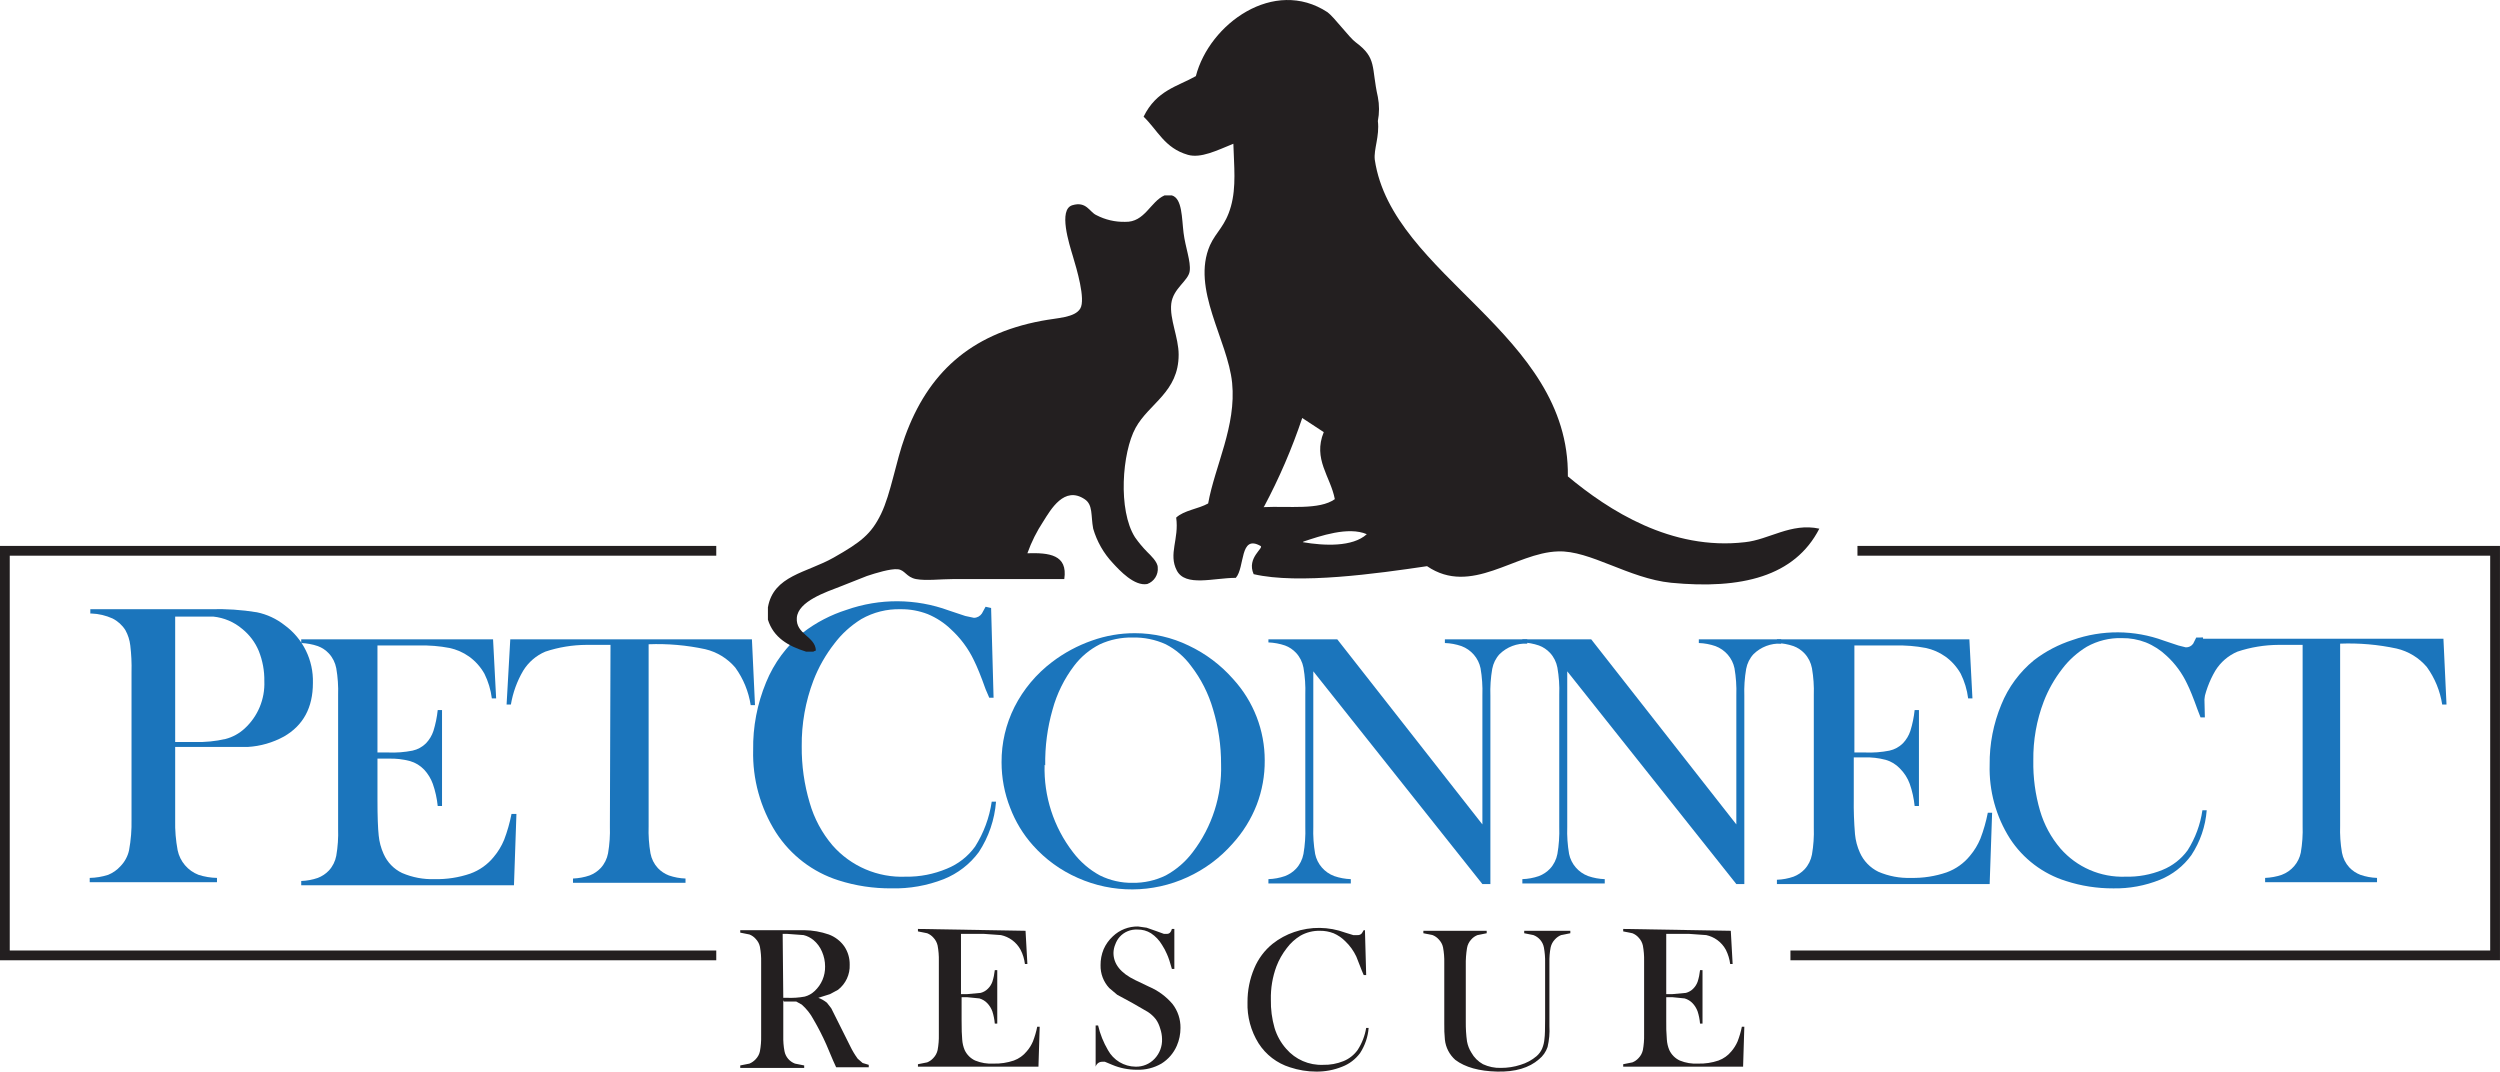
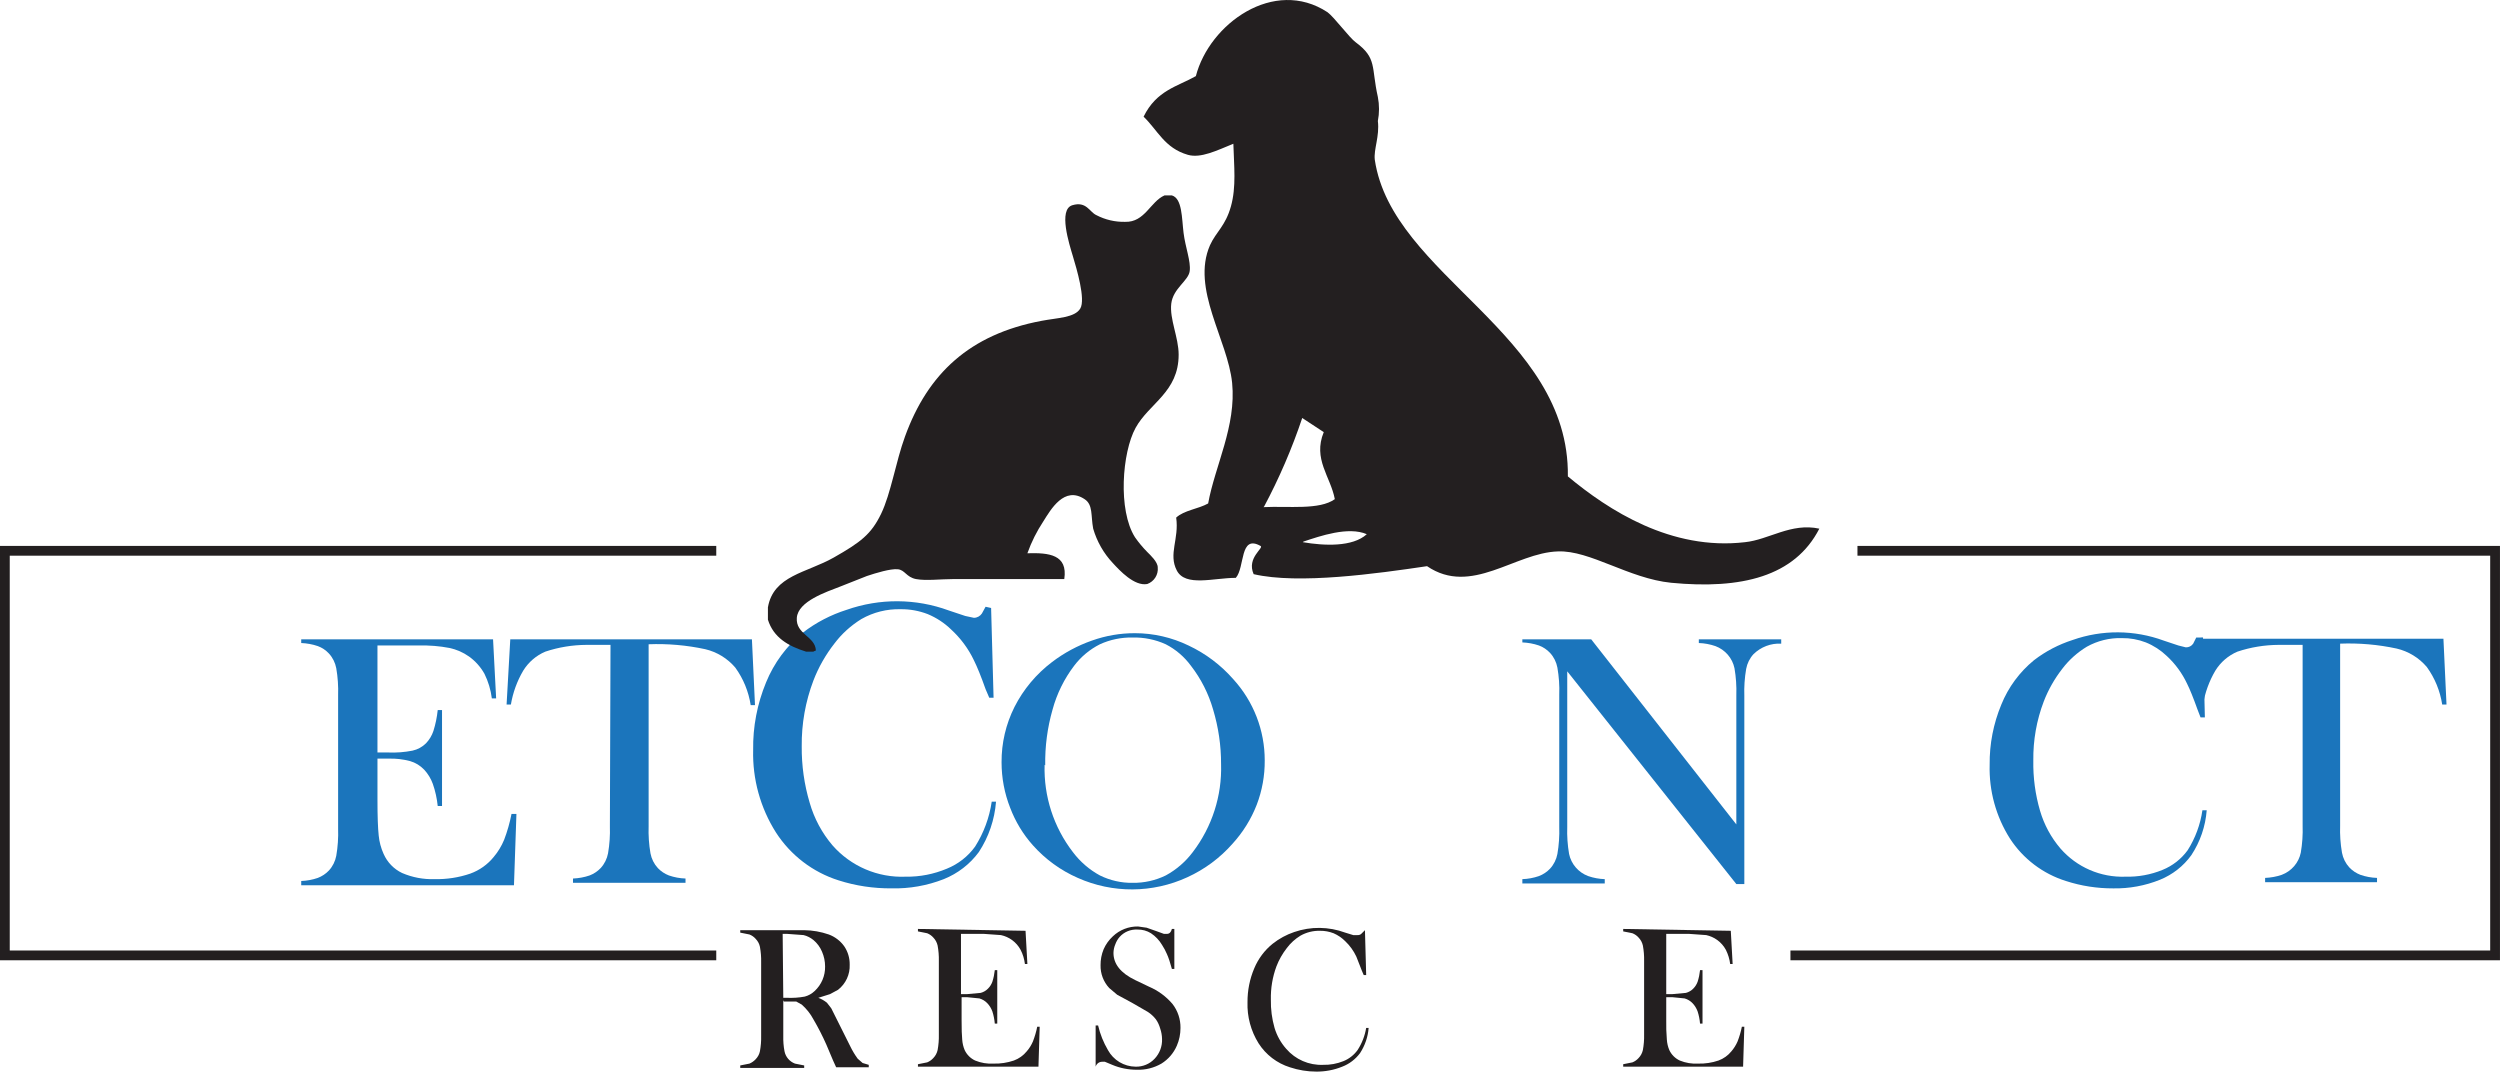
<svg xmlns="http://www.w3.org/2000/svg" viewBox="0 0 406.59 174.28">
  <g fill="#1b75bc">
-     <path d="m28.49 121.68v11.7c-.04 1.64.1 3.28.4 4.9.38 1.82 1.66 3.33 3.4 4 .97.31 1.98.48 3 .5v.7h-20.7v-.7c1.02-.02 2.03-.19 3-.5.76-.31 1.45-.79 2-1.4.7-.72 1.19-1.62 1.4-2.6.3-1.65.44-3.32.4-5v-24c.04-1.44-.03-2.87-.2-4.3-.1-.88-.37-1.73-.8-2.5-.51-.81-1.24-1.47-2.1-1.9-1.07-.48-2.23-.76-3.4-.8h-.2v-.7h19.5c2.54-.08 5.09.09 7.6.5 1.64.34 3.18 1.06 4.5 2.1 2.99 2.18 4.71 5.7 4.6 9.4 0 4-1.57 6.9-4.7 8.7-1.82 1-3.83 1.58-5.9 1.7h-11.8zm0-1h3.2c1.68.04 3.36-.12 5-.5 1.16-.3 2.22-.89 3.1-1.7 2.15-1.97 3.32-4.79 3.2-7.7.03-1.68-.28-3.34-.9-4.9-.58-1.41-1.51-2.64-2.7-3.6-1.33-1.13-2.97-1.82-4.7-2h-6.2z" />
    <path d="m80.19 103.98.5 9.6h-.7c-.17-1.39-.58-2.74-1.2-4-.62-1.1-1.47-2.06-2.5-2.8-.96-.68-2.05-1.16-3.2-1.4-1.61-.31-3.26-.44-4.9-.4h-6.8v17.4h1.7c1.34.06 2.68-.04 4-.3.83-.18 1.6-.6 2.2-1.2.54-.57.95-1.25 1.2-2 .35-1.11.58-2.25.7-3.4h.7v15.6h-.7c-.13-1.23-.39-2.44-.8-3.6-.31-.85-.78-1.63-1.4-2.3-.63-.66-1.42-1.15-2.3-1.4-1.14-.3-2.32-.44-3.5-.4h-1.8v6.7c0 2.67.07 4.6.2 5.8.1 1.04.37 2.05.8 3 .6 1.36 1.66 2.46 3 3.1 1.67.72 3.48 1.06 5.3 1 1.97.04 3.93-.26 5.8-.9 1.49-.54 2.8-1.47 3.8-2.7.71-.84 1.28-1.78 1.7-2.8.52-1.36.92-2.77 1.2-4.2h.8l-.4 11.6h-34.6v-.7c.92-.03 1.83-.2 2.7-.5.68-.26 1.3-.67 1.8-1.2.62-.67 1.03-1.5 1.2-2.4.25-1.45.35-2.93.3-4.4v-21.7c.05-1.47-.05-2.95-.3-4.4-.17-.9-.58-1.73-1.2-2.4-.5-.54-1.11-.95-1.8-1.2-.87-.3-1.78-.46-2.7-.5v-.6z" />
    <path d="m99.29 104.88h-3.9c-2.28.01-4.54.38-6.7 1.1-1.49.63-2.75 1.72-3.6 3.1-1 1.7-1.67 3.56-2 5.5h-.7l.6-10.6h39.3l.5 10.7h-.7c-.34-2.2-1.19-4.29-2.5-6.1-1.27-1.5-2.99-2.55-4.9-3-3.02-.65-6.11-.92-9.2-.8v29.6c-.05 1.47.05 2.95.3 4.4.17.9.58 1.73 1.2 2.4.5.53 1.12.94 1.8 1.2.87.3 1.78.47 2.7.5v.7h-18.3v-.7c.92-.04 1.83-.2 2.7-.5.68-.26 1.3-.67 1.8-1.2.62-.67 1.03-1.5 1.2-2.4.25-1.45.35-2.93.3-4.4z" />
    <path d="m161.19 98.88.4 14.6h-.7l-.6-1.4c-.73-2.07-1.37-3.63-1.9-4.7-.9-1.89-2.16-3.58-3.7-5-1.1-1.07-2.39-1.91-3.8-2.5-1.4-.54-2.9-.82-4.4-.8-2.24-.06-4.45.49-6.4 1.6-1.7 1.05-3.2 2.4-4.4 4-1.42 1.82-2.57 3.84-3.4 6-1.3 3.42-1.94 7.05-1.9 10.7-.03 3.11.41 6.22 1.3 9.2.73 2.54 1.99 4.89 3.7 6.9 2.99 3.41 7.37 5.29 11.9 5.1 2.3.04 4.58-.41 6.7-1.3 1.84-.74 3.44-1.99 4.6-3.6 1.4-2.22 2.32-4.7 2.7-7.3h.7c-.23 2.93-1.19 5.75-2.8 8.2-1.45 1.97-3.43 3.49-5.7 4.4-2.71 1.06-5.6 1.57-8.5 1.5-2.92.02-5.82-.41-8.6-1.3-4.21-1.33-7.81-4.09-10.2-7.8-2.53-4-3.82-8.67-3.7-13.4-.06-3.77.66-7.51 2.1-11 1.29-3.16 3.35-5.95 6-8.1 2.13-1.64 4.54-2.89 7.1-3.7 5.38-1.89 11.25-1.86 16.6.1l2.7.9 1.4.3c.52 0 1.01-.27 1.3-.7l.6-1.1z" />
    <path d="m162.89 123.98c-.02-3.12.7-6.21 2.1-9 1.45-2.86 3.54-5.36 6.1-7.3 1.97-1.5 4.16-2.68 6.5-3.5 2.25-.8 4.61-1.21 7-1.2 3.01 0 5.99.69 8.7 2 2.79 1.31 5.27 3.18 7.3 5.5 3.29 3.61 5.11 8.32 5.1 13.2.02 2.46-.42 4.9-1.3 7.2-.9 2.32-2.23 4.46-3.9 6.3-2.05 2.34-4.57 4.21-7.4 5.5-5.64 2.59-12.13 2.63-17.8.1-2.79-1.22-5.28-3.03-7.3-5.3-1.6-1.79-2.85-3.86-3.7-6.1-.93-2.36-1.4-4.87-1.4-7.4zm7 .4c-.15 5.12 1.47 10.14 4.6 14.2 1.18 1.57 2.68 2.87 4.4 3.8 1.65.81 3.46 1.23 5.3 1.2 1.87.03 3.72-.38 5.4-1.2 1.72-.93 3.22-2.23 4.4-3.8 3.13-4.1 4.76-9.15 4.6-14.3.01-3.01-.43-6.01-1.3-8.9-.74-2.57-1.96-4.98-3.6-7.1-1.08-1.47-2.48-2.67-4.1-3.5-1.69-.77-3.54-1.14-5.4-1.1-1.83-.03-3.64.34-5.3 1.1-1.65.83-3.09 2.03-4.2 3.5-1.61 2.12-2.8 4.53-3.5 7.1-.85 2.96-1.25 6.02-1.2 9.1z" />
-     <path d="m213.59 109.18v25.3c-.05 1.47.05 2.95.3 4.4.34 1.65 1.52 3.01 3.1 3.6.87.3 1.78.47 2.7.5v.7h-13.4v-.7c.92-.03 1.83-.2 2.7-.5.68-.26 1.3-.67 1.8-1.2.62-.67 1.03-1.5 1.2-2.4.25-1.45.35-2.93.3-4.4v-21.5c.05-1.47-.05-2.95-.3-4.4-.17-.9-.58-1.73-1.2-2.4-.5-.53-1.11-.95-1.8-1.2-.87-.3-1.78-.46-2.7-.5v-.5h11.2l23.6 30.1v-21c.05-1.47-.05-2.95-.3-4.4-.34-1.65-1.52-3.01-3.1-3.6-.87-.3-1.78-.47-2.7-.5v-.6h13.4v.7c-1.67-.09-3.3.53-4.5 1.7-.62.67-1.03 1.5-1.2 2.4-.25 1.45-.35 2.93-.3 4.4v30.6h-1.3z" />
    <path d="m254.89 109.18v25.3c-.05 1.47.05 2.95.3 4.4.34 1.65 1.52 3.01 3.1 3.6.87.3 1.78.47 2.7.5v.7h-13.4v-.7c.92-.03 1.83-.2 2.7-.5.68-.26 1.3-.67 1.8-1.2.62-.67 1.03-1.5 1.2-2.4.25-1.45.35-2.93.3-4.4v-21.5c.06-1.47-.05-2.95-.3-4.4-.17-.9-.58-1.73-1.2-2.4-.5-.53-1.11-.95-1.8-1.2-.87-.3-1.78-.46-2.7-.5v-.5h11.2l23.6 30.1v-21c.05-1.47-.05-2.95-.3-4.4-.34-1.65-1.52-3.01-3.1-3.6-.87-.3-1.78-.47-2.7-.5v-.6h13.4v.7c-1.67-.09-3.3.53-4.5 1.7-.62.67-1.03 1.5-1.2 2.4-.25 1.45-.35 2.93-.3 4.4v30.6h-1.3z" />
-     <path d="m320.29 103.98.5 9.6h-.7c-.17-1.39-.58-2.74-1.2-4-.62-1.1-1.47-2.06-2.5-2.8-.96-.68-2.05-1.16-3.2-1.4-1.61-.31-3.26-.44-4.9-.4h-6.7v17.4h1.7c1.34.06 2.68-.04 4-.3.83-.18 1.6-.6 2.2-1.2.54-.57.95-1.25 1.2-2 .35-1.11.58-2.25.7-3.4h.7v15.6h-.7c-.13-1.23-.39-2.44-.8-3.6-.34-.94-.89-1.79-1.6-2.5-.63-.66-1.42-1.15-2.3-1.4-1.14-.3-2.32-.44-3.5-.4h-1.7v6.7c-.03 1.94.04 3.87.2 5.8.1 1.04.37 2.05.8 3 .6 1.35 1.67 2.45 3 3.1 1.67.72 3.48 1.06 5.3 1 1.97.04 3.93-.26 5.8-.9 1.49-.54 2.8-1.47 3.8-2.7.71-.84 1.28-1.78 1.7-2.8.52-1.36.92-2.77 1.2-4.2h.7l-.4 11.6h-34.6v-.7c.92-.03 1.83-.2 2.7-.5.68-.26 1.3-.67 1.8-1.2.62-.67 1.03-1.5 1.2-2.4.25-1.45.35-2.93.3-4.4v-21.5c.05-1.47-.05-2.95-.3-4.4-.17-.9-.58-1.73-1.2-2.4-.5-.53-1.11-.95-1.8-1.2-.87-.3-1.78-.46-2.7-.5v-.6z" />
    <path d="m358.29 103.68.3 13h-.7l-.5-1.3c-.67-1.87-1.23-3.27-1.7-4.2-.8-1.7-1.92-3.23-3.3-4.5-.98-.94-2.14-1.69-3.4-2.2-1.24-.48-2.57-.72-3.9-.7-1.99-.06-3.96.43-5.7 1.4-1.55.94-2.91 2.16-4 3.6-1.25 1.61-2.27 3.4-3 5.3-1.17 3.06-1.74 6.32-1.7 9.6-.05 2.77.32 5.54 1.1 8.2.66 2.24 1.78 4.32 3.3 6.1 2.66 3.06 6.55 4.75 10.6 4.6 2.05.05 4.1-.32 6-1.1 1.64-.66 3.06-1.77 4.1-3.2 1.25-1.97 2.07-4.19 2.4-6.5h.7c-.2 2.61-1.06 5.12-2.5 7.3-1.29 1.79-3.06 3.17-5.1 4-2.41.97-5 1.45-7.6 1.4-2.61.01-5.21-.39-7.7-1.2-3.74-1.17-6.96-3.61-9.1-6.9-2.27-3.58-3.42-7.76-3.3-12-.04-3.36.61-6.7 1.9-9.8 1.14-2.81 2.96-5.28 5.3-7.2 1.89-1.46 4.03-2.57 6.3-3.3 4.8-1.69 10.03-1.65 14.8.1l2.4.8 1.2.3c.48.02.93-.21 1.2-.6l.5-1z" />
    <path d="m374.49 104.88h-3.9c-2.28.01-4.54.38-6.7 1.1-1.49.63-2.75 1.72-3.6 3.1-1 1.7-1.67 3.56-2 5.5h-.7l.5-10.7h39.3l.5 10.7h-.7c-.34-2.2-1.19-4.29-2.5-6.1-1.27-1.5-2.99-2.55-4.9-3-3.02-.65-6.11-.92-9.2-.8v29.6c-.05 1.47.05 2.95.3 4.4.17.9.58 1.73 1.2 2.4.5.53 1.12.94 1.8 1.2.87.3 1.78.47 2.7.5v.7h-18.2v-.7c.92-.04 1.83-.2 2.7-.5 1.58-.59 2.76-1.95 3.1-3.6.25-1.45.35-2.93.3-4.4z" />
  </g>
  <path d="m127.39 162.68v5.8c-.02.84.04 1.68.2 2.5.18.92.83 1.67 1.7 2l1.5.3v.4h-10.4v-.4l1.5-.3c.38-.16.72-.4 1-.7.35-.36.6-.81.7-1.3.15-.82.22-1.66.2-2.5v-12c.02-.84-.05-1.68-.2-2.5-.1-.49-.35-.94-.7-1.3-.27-.31-.62-.55-1-.7l-1.5-.3v-.4h10.4c1.36.02 2.71.25 4 .7 1 .37 1.87 1.03 2.5 1.9.6.88.92 1.93.9 3 .07 1.59-.64 3.12-1.9 4.1l-1.3.7-1.9.6c.51.19.98.46 1.4.8l.7.9.9 1.8 2.2 4.4c.34.7.74 1.37 1.2 2l.8.7 1 .3v.4h-5.3l-.5-1.1-1.1-2.6c-.62-1.4-1.32-2.77-2.1-4.1-.48-.91-1.13-1.72-1.9-2.4l-.9-.5h-2zm0-.4h.6c.97.04 1.94-.02 2.9-.2.6-.16 1.15-.47 1.6-.9 1.11-1.03 1.73-2.48 1.7-4 0-.83-.17-1.64-.5-2.4-.31-.74-.79-1.39-1.4-1.9-.47-.38-1.01-.66-1.6-.8l-2.7-.2h-.7z" fill="#231f20" />
  <path d="m166.79 151.38.3 5.4h-.4c-.1-.8-.33-1.58-.7-2.3-.34-.63-.82-1.18-1.4-1.6-.54-.39-1.15-.66-1.8-.8l-2.8-.2h-3.7v9.8h1l2.2-.2c.46-.12.87-.36 1.2-.7.31-.31.55-.69.7-1.1.2-.62.33-1.25.4-1.9h.4v8.7h-.4c-.06-.68-.19-1.35-.4-2-.18-.48-.45-.93-.8-1.3-.35-.38-.8-.65-1.3-.8l-2-.2h-.9v3.7c0 1.47.03 2.53.1 3.2.04.58.17 1.16.4 1.7.35.75.95 1.35 1.7 1.7.95.39 1.98.56 3 .5 1.12.03 2.24-.14 3.3-.5.82-.3 1.55-.82 2.1-1.5.42-.48.75-1.02 1-1.6.3-.78.54-1.58.7-2.4h.4l-.2 6.5h-19.6v-.4l1.5-.3c.38-.15.72-.39 1-.7.35-.36.59-.81.7-1.3.15-.82.22-1.66.2-2.5v-12c.02-.84-.05-1.68-.2-2.5-.11-.49-.35-.94-.7-1.3-.27-.31-.62-.55-1-.7l-1.5-.3v-.4z" fill="#231f20" />
  <path d="m178.19 173.48v-6.7h.4c.33 1.41.87 2.75 1.6 4 .9 1.65 2.62 2.68 4.5 2.7 1.17.03 2.3-.44 3.1-1.3.81-.86 1.25-2.02 1.2-3.2-.01-.58-.11-1.15-.3-1.7-.15-.54-.38-1.04-.7-1.5-.37-.47-.8-.87-1.3-1.2l-2.6-1.5-2.4-1.3-1.3-1.1c-.93-1.01-1.43-2.33-1.4-3.7-.01-.89.16-1.78.5-2.6.35-.8.86-1.51 1.5-2.1 1.1-1.05 2.58-1.63 4.1-1.6l1.4.2 1.7.6 1.1.4h.5c.4 0 .67-.27.8-.8h.4v6.5h-.4c-.27-1-.53-1.8-.8-2.4-.22-.52-.49-1.03-.8-1.5-.45-.76-1.06-1.41-1.8-1.9-.66-.41-1.42-.62-2.2-.6-1.1-.06-2.17.38-2.9 1.2-.31.35-.54.76-.7 1.2-.19.44-.29.92-.3 1.4 0 1.8 1.17 3.27 3.5 4.4l2.3 1.1c1.47.63 2.77 1.59 3.8 2.8.86 1.11 1.32 2.49 1.3 3.9 0 1-.2 1.99-.6 2.9-.52 1.2-1.39 2.21-2.5 2.9-1.21.7-2.6 1.05-4 1-1.37 0-2.73-.26-4-.8l-1.2-.5h-.4c-.51-.02-.96.31-1.1.8z" fill="#231f20" />
-   <path d="m221.99 151.28.2 7.3h-.4l-.3-.7-.9-2.3c-.44-.94-1.05-1.79-1.8-2.5-.54-.55-1.19-.99-1.9-1.3-.7-.27-1.45-.41-2.2-.4-1.12-.03-2.23.25-3.2.8-.85.52-1.6 1.2-2.2 2-.71.91-1.29 1.92-1.7 3-.64 1.73-.94 3.56-.9 5.4-.03 1.55.17 3.11.6 4.6.38 1.26 1.03 2.42 1.9 3.4 1.5 1.74 3.71 2.7 6 2.6 1.13.03 2.25-.18 3.3-.6.92-.37 1.72-1 2.3-1.8.71-1.09 1.19-2.32 1.4-3.6h.4c-.11 1.46-.6 2.87-1.4 4.1-.74.99-1.74 1.76-2.9 2.2-1.33.54-2.76.81-4.2.8-1.46 0-2.91-.24-4.3-.7-2.11-.66-3.91-2.04-5.1-3.9-1.25-2-1.88-4.34-1.8-6.7-.01-1.89.36-3.76 1.1-5.5.65-1.56 1.68-2.94 3-4 1.05-.83 2.23-1.47 3.5-1.9 2.69-.93 5.63-.89 8.3.1l1.3.4h.7c.27.02.53-.09.7-.3l.3-.5z" fill="#231f20" />
-   <path d="m241.79 151.38v.4l-1.5.3c-.38.15-.73.39-1 .7-.37.39-.61.87-.7 1.4-.15.93-.22 1.86-.2 2.8v9.2c-.01 1.07.05 2.14.2 3.2.12.64.35 1.25.7 1.8.44.8 1.1 1.46 1.9 1.9.91.42 1.9.63 2.9.6 1.09 0 2.17-.16 3.2-.5.95-.28 1.84-.76 2.6-1.4.38-.33.69-.74.9-1.2.23-.54.36-1.12.4-1.7.07-.47.1-1.53.1-3.2v-9.1c.02-.84-.05-1.68-.2-2.5-.18-.92-.83-1.67-1.7-2l-1.5-.3v-.4h7.5v.4l-1.5.3c-.38.15-.72.39-1 .7-.35.36-.59.81-.7 1.3-.16.82-.22 1.66-.2 2.5v10.3c.07 1.14-.04 2.29-.3 3.4-.27.79-.75 1.48-1.4 2-1.6 1.4-3.87 2.07-6.8 2s-5.2-.7-6.8-1.9c-.96-.85-1.57-2.03-1.7-3.3-.08-.86-.12-1.73-.1-2.6v-9.9c.02-.84-.05-1.68-.2-2.5-.1-.49-.35-.94-.7-1.3-.27-.31-.62-.55-1-.7l-1.5-.3v-.4z" fill="#231f20" />
+   <path d="m221.99 151.28.2 7.3h-.4l-.3-.7-.9-2.3c-.44-.94-1.05-1.79-1.8-2.5-.54-.55-1.19-.99-1.9-1.3-.7-.27-1.45-.41-2.2-.4-1.12-.03-2.23.25-3.2.8-.85.52-1.6 1.2-2.2 2-.71.91-1.29 1.92-1.7 3-.64 1.73-.94 3.56-.9 5.4-.03 1.55.17 3.11.6 4.6.38 1.26 1.03 2.42 1.9 3.4 1.5 1.74 3.71 2.7 6 2.6 1.13.03 2.25-.18 3.3-.6.92-.37 1.72-1 2.3-1.8.71-1.09 1.19-2.32 1.4-3.6h.4c-.11 1.46-.6 2.87-1.4 4.1-.74.99-1.74 1.76-2.9 2.2-1.33.54-2.76.81-4.2.8-1.46 0-2.91-.24-4.3-.7-2.11-.66-3.91-2.04-5.1-3.9-1.25-2-1.88-4.34-1.8-6.7-.01-1.89.36-3.76 1.1-5.5.65-1.56 1.68-2.94 3-4 1.05-.83 2.23-1.47 3.5-1.9 2.69-.93 5.63-.89 8.3.1l1.3.4h.7c.27.02.53-.09.7-.3z" fill="#231f20" />
  <path d="m281.49 151.38.3 5.4h-.4c-.1-.8-.34-1.58-.7-2.3-.34-.63-.82-1.18-1.4-1.6-.54-.39-1.15-.66-1.8-.8l-2.8-.2h-3.7v9.8h1l2.2-.2c.46-.12.87-.36 1.2-.7.31-.31.55-.69.7-1.1.2-.62.33-1.25.4-1.9h.4v8.7h-.4c-.06-.68-.19-1.35-.4-2-.18-.48-.45-.93-.8-1.3-.35-.38-.8-.65-1.3-.8l-2-.2h-1v3.7c-.02 1.07.01 2.14.1 3.2.04.58.17 1.16.4 1.7.35.75.95 1.35 1.7 1.7.95.39 1.98.56 3 .5 1.12.03 2.24-.14 3.3-.5.82-.3 1.55-.82 2.1-1.5.41-.48.75-1.02 1-1.6.3-.78.54-1.58.7-2.4h.4l-.2 6.5h-19.5v-.4l1.5-.3c.38-.15.72-.39 1-.7.35-.36.59-.81.7-1.3.15-.82.22-1.66.2-2.5v-12c.02-.84-.05-1.68-.2-2.5-.11-.49-.35-.94-.7-1.3-.27-.31-.62-.55-1-.7l-1.5-.3v-.4z" fill="#231f20" />
  <path d="m189.39 31.78h1.2c1.7.5 1.6 3.7 1.9 6.1s1.2 4.6 1 6.2-2.7 2.8-3 5.3 1.2 5.5 1.2 8.3c0 6.1-4.8 7.9-7 11.9s-2.9 13.4-.1 17.8c.6.86 1.27 1.66 2 2.4.5.5 1.7 1.6 1.7 2.5.12 1.18-.58 2.29-1.7 2.7-2.1.4-4.5-2.2-5.6-3.4-1.5-1.59-2.59-3.51-3.2-5.6-.4-2.1 0-3.9-1.4-4.8-3.3-2.2-5.5 1.7-6.7 3.6-1.07 1.62-1.95 3.37-2.6 5.2 3.5-.1 6.6.2 6 4.2h-18.1c-2 0-4.4.3-6 0s-1.8-1.5-3-1.6-3.5.6-5 1.1l-4.3 1.7c-2.3.9-6.9 2.4-7.1 5.1s3 3 3.1 5.3c-.1.1-.3.1-.4.2h-1.2c-2.9-.9-5.3-2.3-6.2-5.2v-2c.9-5.2 6.3-5.6 10.7-8.1s6.1-3.8 7.7-7.1 2.4-8.5 3.9-12.6c3.7-10.2 10.5-16.6 22.2-18.8 2.6-.5 5.4-.5 6.3-2s-.6-6.5-1.2-8.5-2.4-7.6-.1-8.3 2.8 1.1 3.9 1.6c1.45.76 3.07 1.14 4.7 1.1 3.2.1 4.1-3.3 6.4-4.3z" fill="#231f20" fill-rule="evenodd" />
  <path d="m283.79 88.18c-12 1.4-22.2-5.2-28.8-10.7.3-23.3-28.6-32.6-31.4-51.5-.2-1.7.8-3.8.5-6.3.25-1.29.25-2.61 0-3.9-1.1-4.9-.1-6.3-3.6-8.9-1-.7-3.5-4.1-4.6-4.9-8.7-5.7-19.2 1.9-21.4 10.4-3 1.7-6.4 2.3-8.5 6.6 2.3 2.2 3.4 5.1 7.2 6.2 2.1.6 4.7-.7 7.4-1.8.1 3.6.5 7-.4 10.2s-2.4 4.1-3.4 6.3c-3.1 7.1 2.9 15.4 3.6 22.4s-2.8 13.5-3.9 19.6c-1.6.9-3.9 1.1-5.2 2.3.5 3.5-1.3 5.9.1 8.6s6 1.2 9.6 1.2c1.5-1.7.6-7.1 4-5.2.7.3-2.3 1.9-1.1 4.6 7.3 1.7 20.1-.1 28.2-1.3 7.2 4.9 14.3-2.2 21.3-2.4 5.2-.2 11.5 4.4 18.4 5.1 11.4 1.1 20.1-1 24.1-8.8-4.6-1-8.2 1.8-12.1 2.2zm-78.2-5.8c2.46-4.62 4.54-9.44 6.2-14.4l3.5 2.3c-1.8 4.4 1.1 7.2 1.8 10.9-2.5 1.8-7.5 1.1-11.6 1.3zm6.4 5.7c2.7-.9 7.3-2.5 10.3-1.2-2.3 2.1-6.9 1.9-10.4 1.3z" fill="#231f20" fill-rule="evenodd" />
  <path d="m116.49 155.38h-115.7v-65.8h115.7" fill="none" stroke="#231f20" stroke-width="1.59" />
  <path d="m302.09 89.58h103.7v65.8h-114.6" fill="none" stroke="#231f20" stroke-width="1.59" />
</svg>